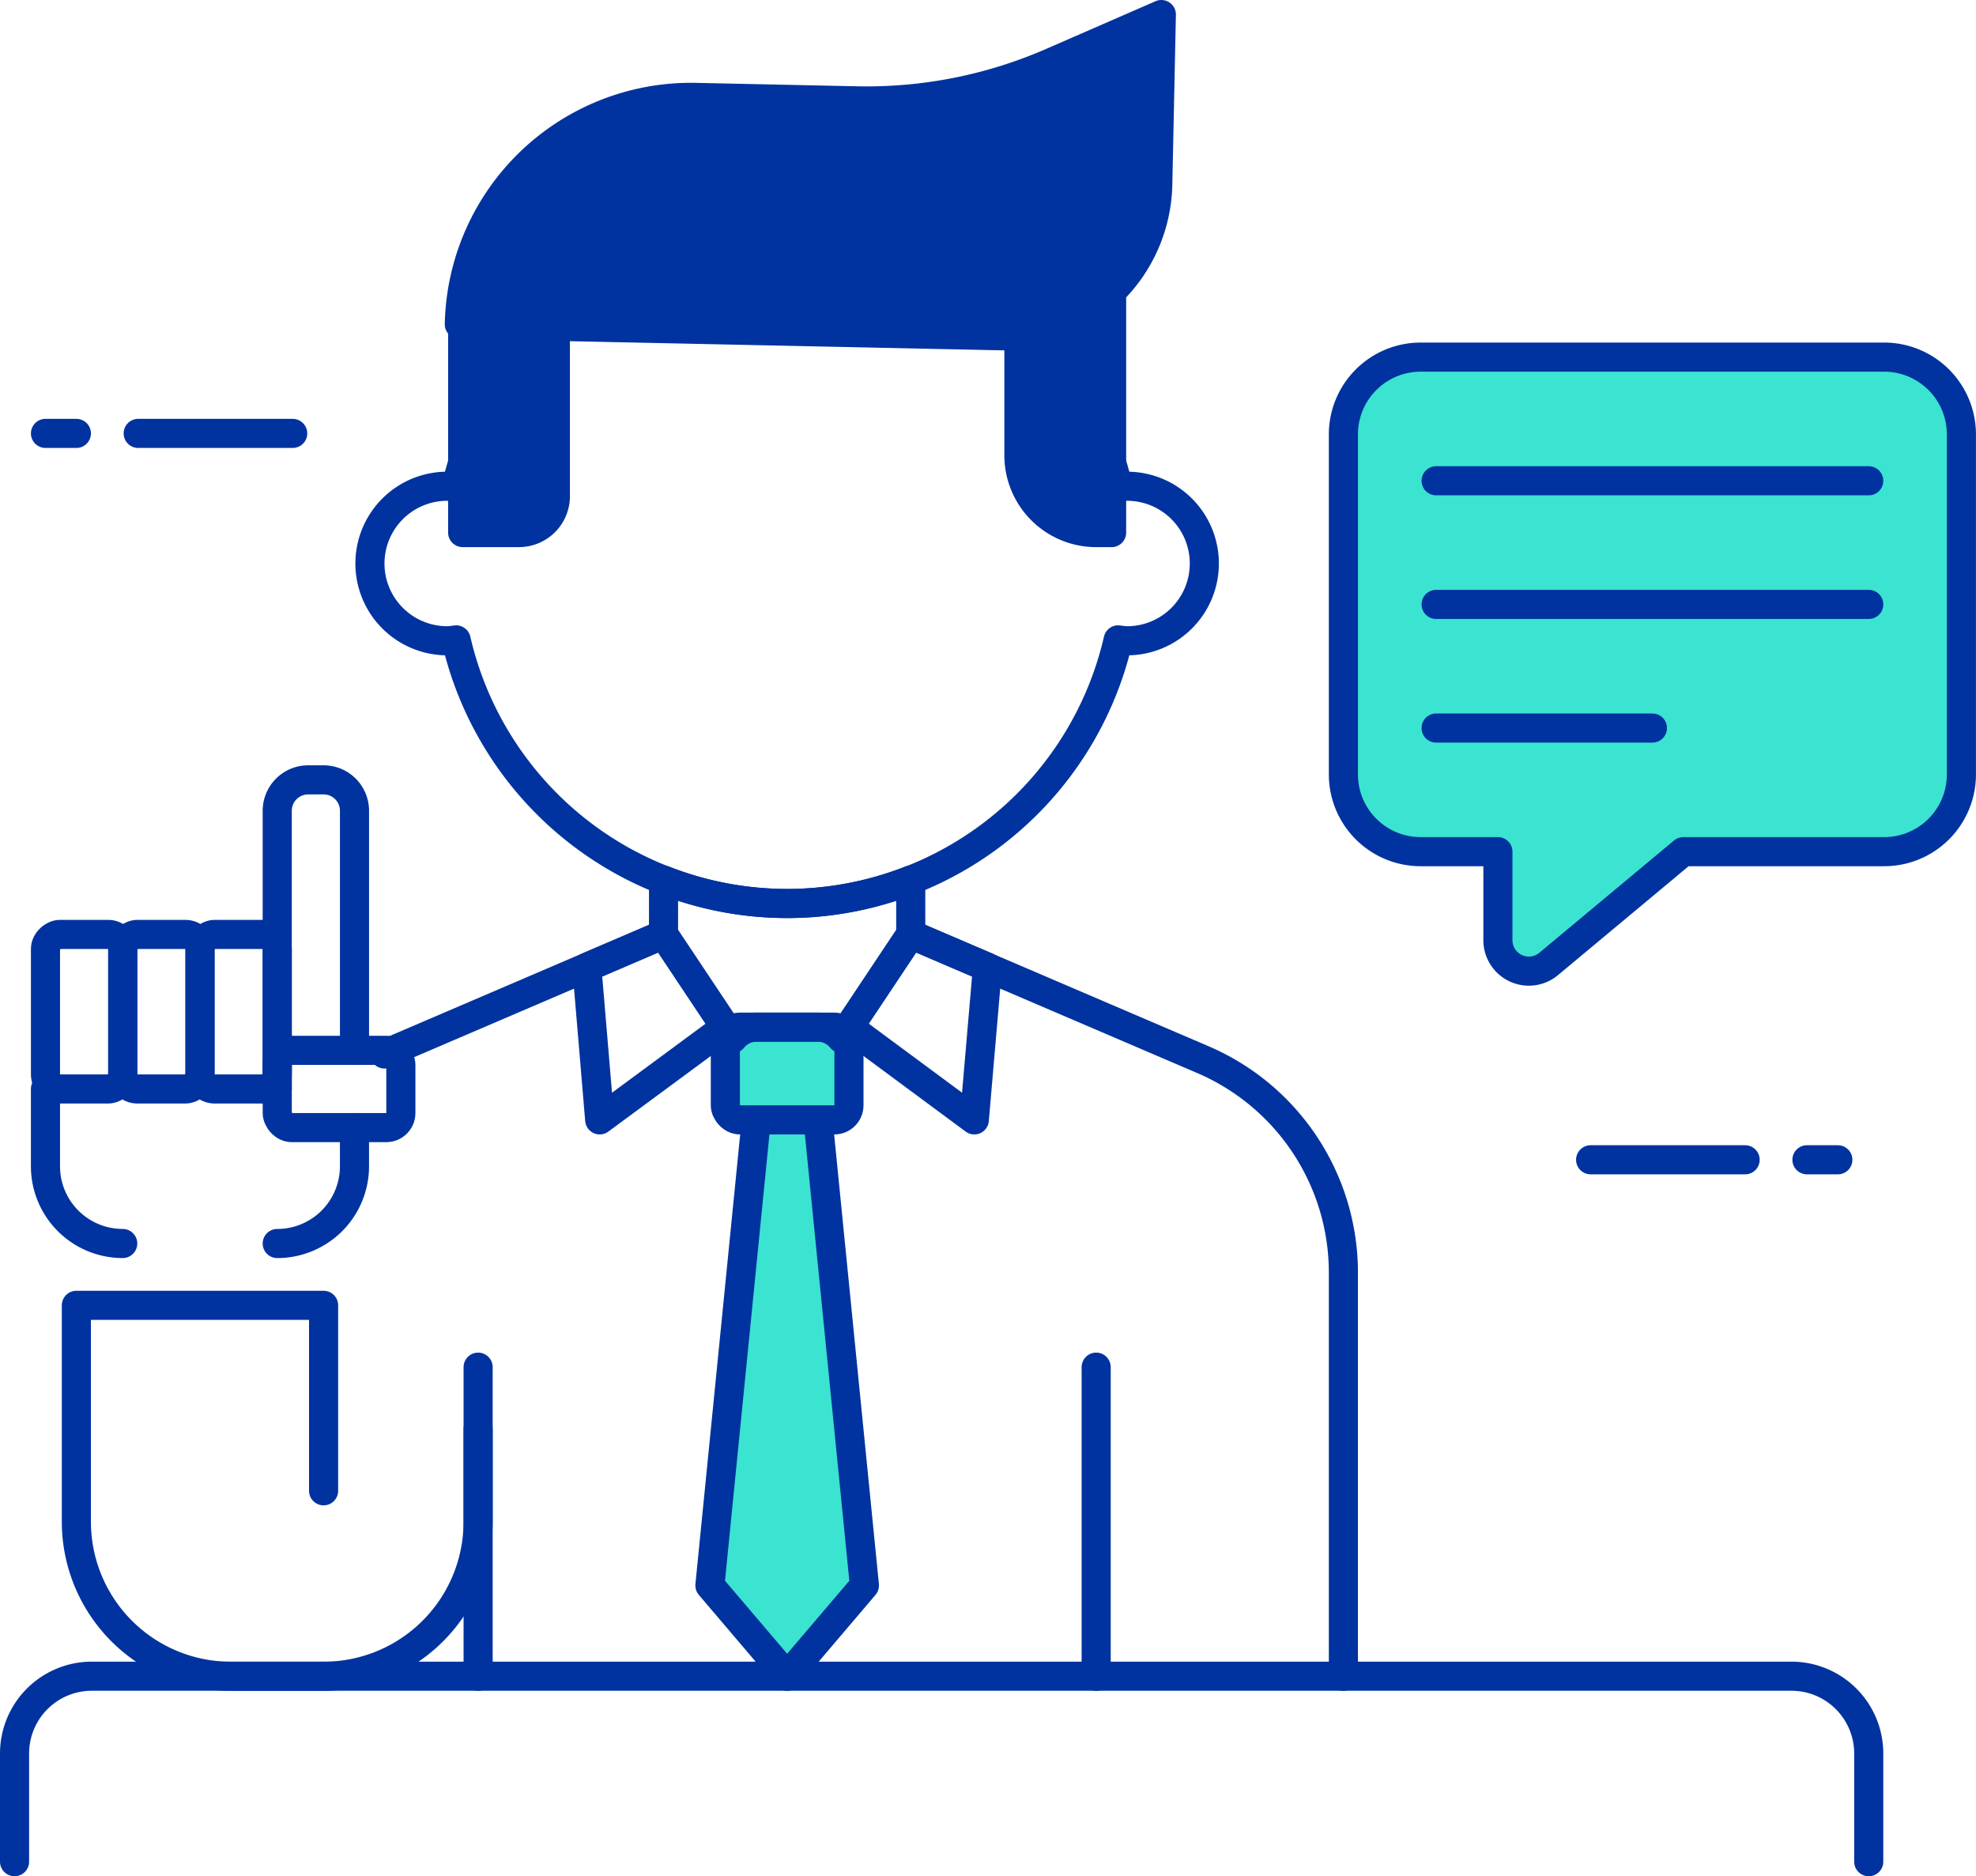
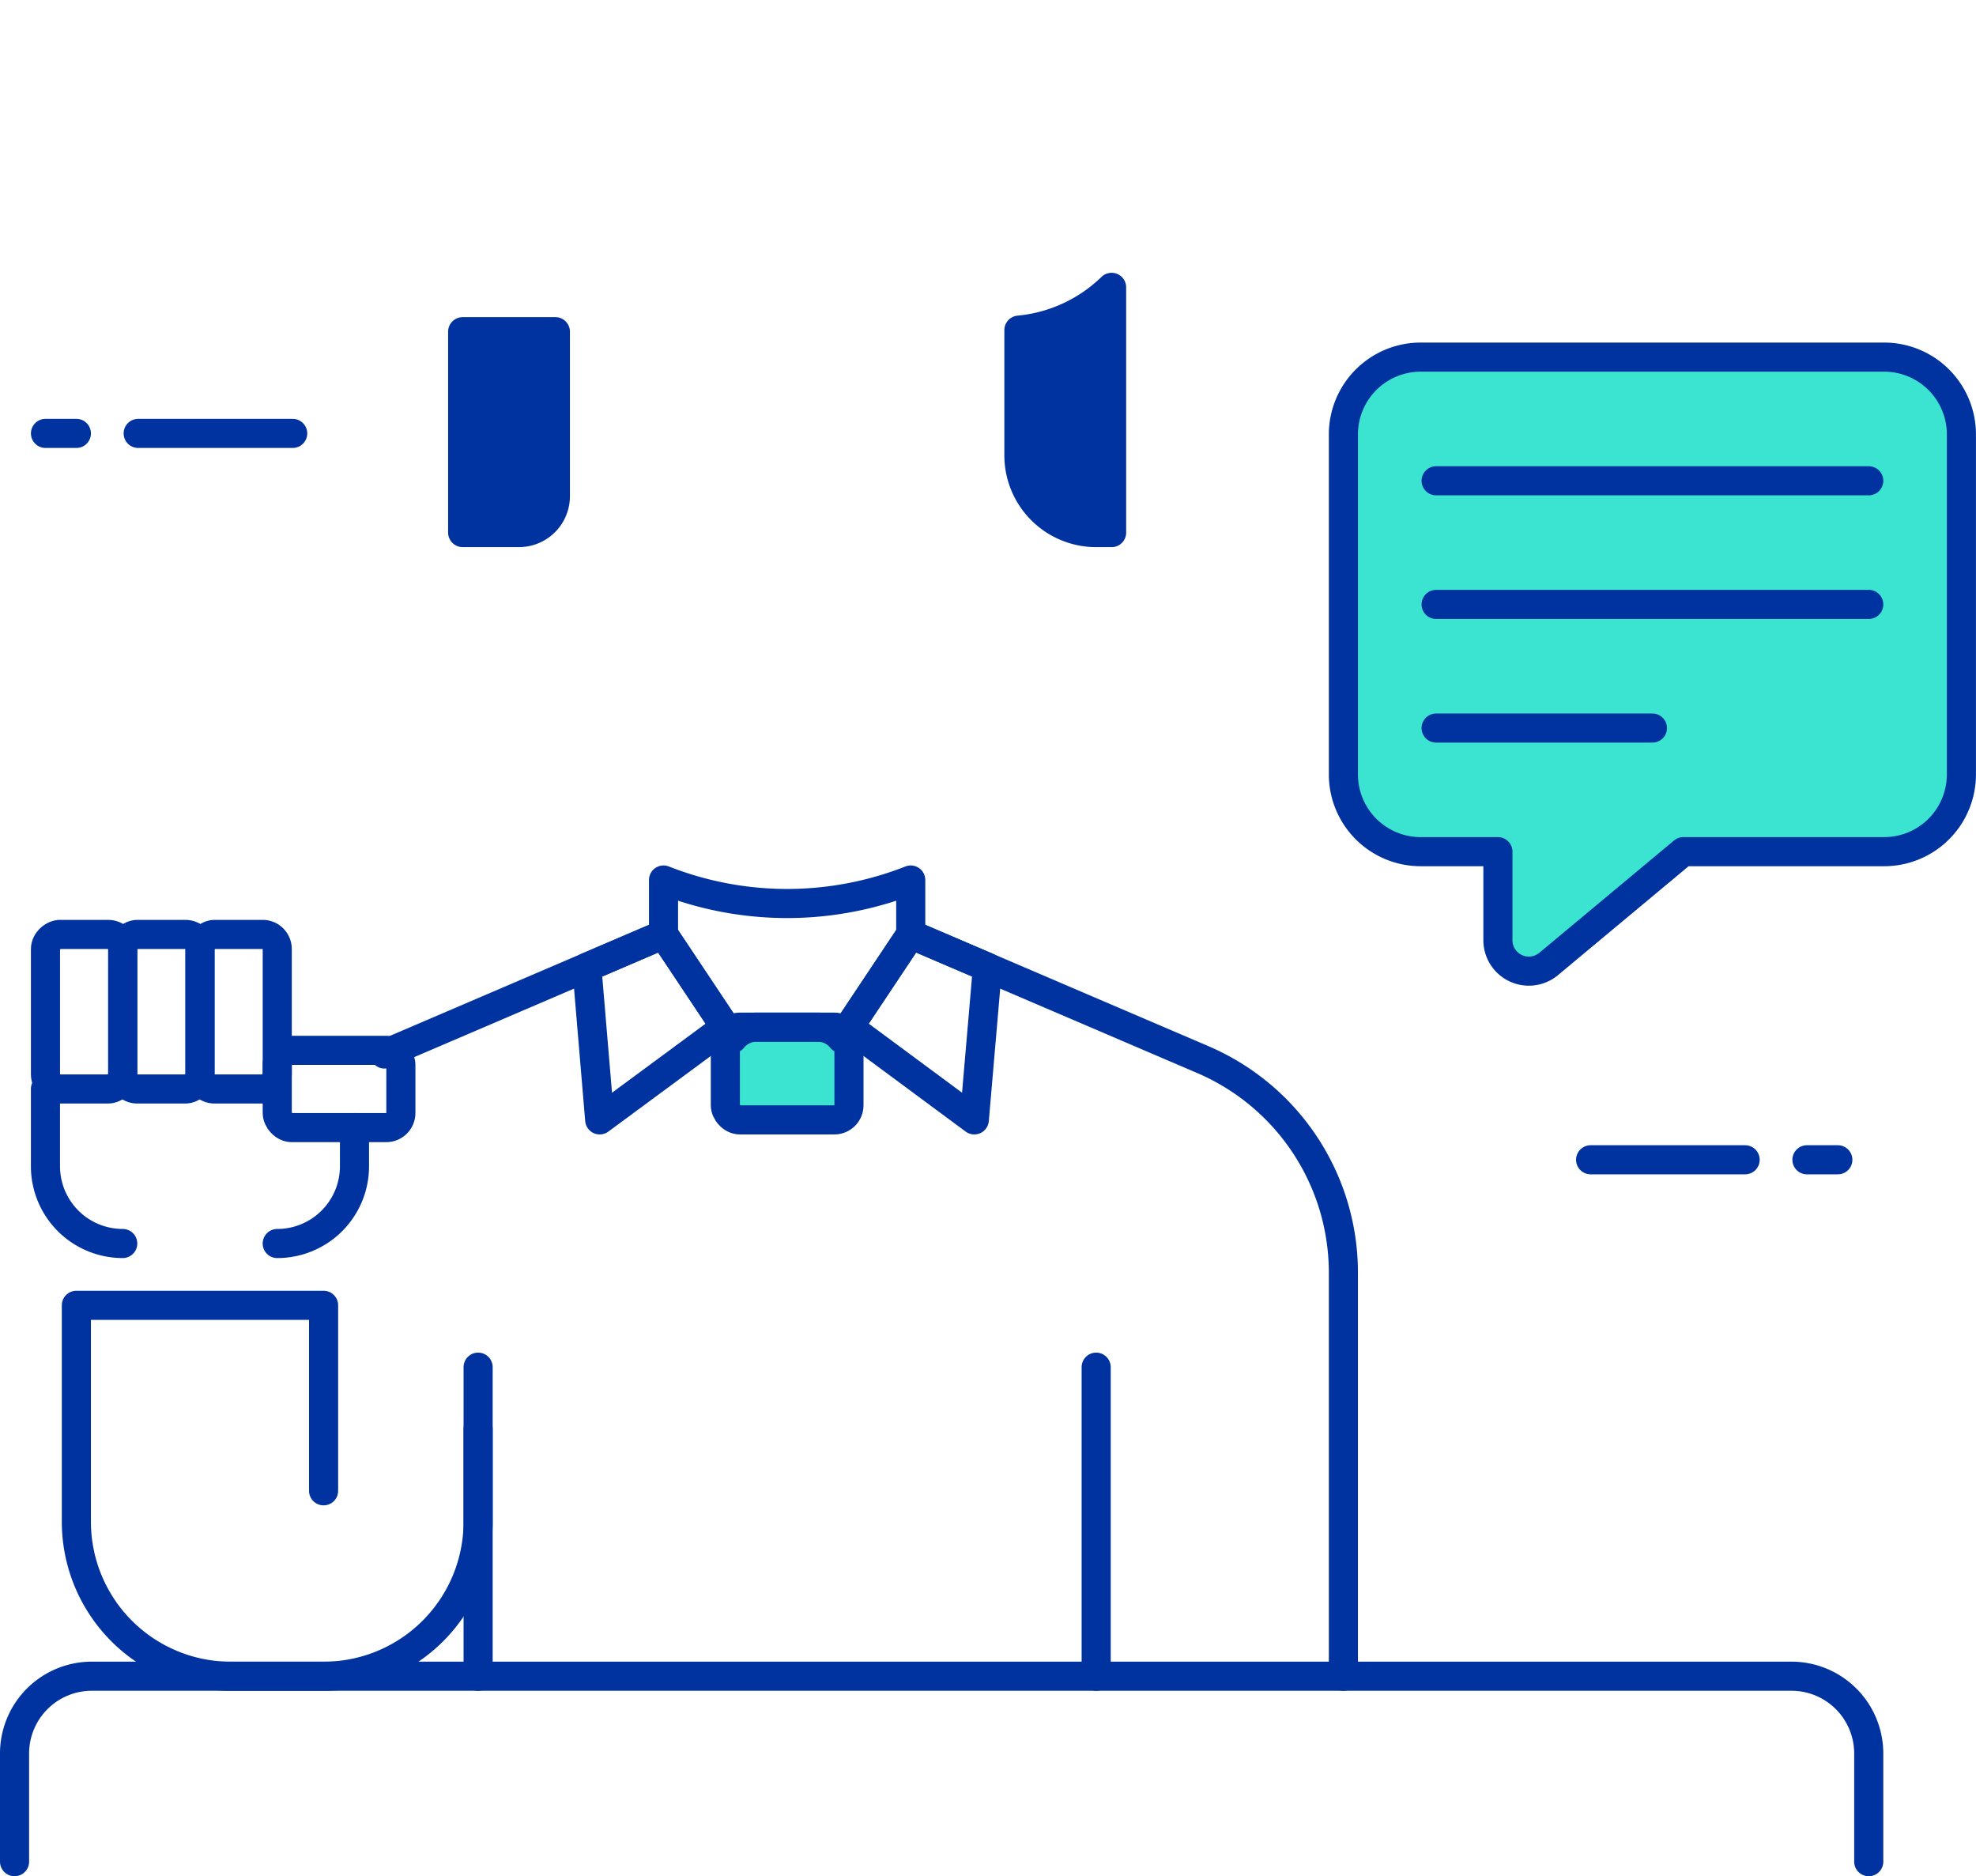
<svg xmlns="http://www.w3.org/2000/svg" width="135.789" height="128.906" viewBox="0 0 135.789 128.906">
  <g id="Grupo_1700" data-name="Grupo 1700" transform="translate(1 1)">
    <g id="Grupo_1691" data-name="Grupo 1691" transform="translate(108.306 78.683)">
      <line id="Línea_153" data-name="Línea 153" x2="10.618" stroke-width="2" stroke="#00339f" stroke-linecap="round" stroke-linejoin="round" fill="none" />
      <line id="Línea_154" data-name="Línea 154" x2="2.124" transform="translate(14.865 0)" fill="none" stroke="#00339f" stroke-linecap="round" stroke-linejoin="round" stroke-width="2" />
    </g>
    <g id="Grupo_1692" data-name="Grupo 1692" transform="translate(2.125 28.777)">
      <line id="Línea_155" data-name="Línea 155" x1="10.618" transform="translate(6.371 0)" fill="none" stroke="#00339f" stroke-linecap="round" stroke-linejoin="round" stroke-width="2" />
      <line id="Línea_156" data-name="Línea 156" x1="2.124" stroke-width="2" stroke="#00339f" stroke-linecap="round" stroke-linejoin="round" fill="none" />
    </g>
    <path id="Trazado_739" data-name="Trazado 739" d="M-536.878,410.374v-7.433a5.311,5.311,0,0,1,5.309-5.309h116.8a5.31,5.31,0,0,1,5.309,5.309v7.433" transform="translate(536.878 -283.468)" fill="none" stroke="#00339f" stroke-linecap="round" stroke-linejoin="round" stroke-width="2" />
    <path id="Trazado_740" data-name="Trazado 740" d="M-456.714,354.956h-31.854a5.311,5.311,0,0,0-5.309,5.309v23.36a5.31,5.31,0,0,0,5.309,5.309h5.309v6.084a2.126,2.126,0,0,0,3.485,1.633l9.257-7.717h13.8a5.308,5.308,0,0,0,5.309-5.309v-23.36A5.31,5.31,0,0,0-456.714,354.956Z" transform="translate(585.194 -331.42)" fill="#3be3d1" stroke="#00339f" stroke-linecap="round" stroke-linejoin="round" stroke-width="2" />
    <g id="Grupo_1699" data-name="Grupo 1699" transform="translate(2.124)">
      <g id="Grupo_1693" data-name="Grupo 1693" transform="translate(22.298)">
-         <path id="Trazado_741" data-name="Trazado 741" d="M-473.349,368.684a5.28,5.28,0,0,0-.612.062,23.356,23.356,0,0,0-22.748-18.112,23.355,23.355,0,0,0-22.746,18.112,5.321,5.321,0,0,0-.614-.062,5.31,5.31,0,0,0-5.309,5.309,5.31,5.31,0,0,0,5.309,5.309,5.321,5.321,0,0,0,.614-.062,23.353,23.353,0,0,0,22.746,18.112,23.354,23.354,0,0,0,22.748-18.112,5.28,5.28,0,0,0,.612.062,5.308,5.308,0,0,0,5.309-5.309A5.308,5.308,0,0,0-473.349,368.684Z" transform="translate(525.378 -336.277)" fill="none" stroke="#00339f" stroke-linecap="round" stroke-linejoin="round" stroke-width="2" />
        <path id="Rectángulo_2211" data-name="Rectángulo 2211" d="M0,0H6.371a0,0,0,0,1,0,0V11.3a2.5,2.5,0,0,1-2.5,2.5H0a0,0,0,0,1,0,0V0A0,0,0,0,1,0,0Z" transform="translate(6.372 21.789)" fill="#00339f" stroke="#00339f" stroke-linecap="round" stroke-linejoin="round" stroke-width="2" />
        <path id="Trazado_742" data-name="Trazado 742" d="M-504.378,355.639v8.6a5.31,5.31,0,0,0,5.309,5.309h1.062V352.7A10.546,10.546,0,0,1-504.378,355.639Z" transform="translate(548.974 -333.957)" fill="#00339f" stroke="#00339f" stroke-linecap="round" stroke-linejoin="round" stroke-width="2" />
-         <path id="Trazado_743" data-name="Trazado 743" d="M-485.331,365.94l-37.155-.786h0a15.926,15.926,0,0,1,16.261-15.588l11.051.236a31.849,31.849,0,0,0,13.409-2.65l7.522-3.279-.246,11.678A10.618,10.618,0,0,1-485.331,365.94Z" transform="translate(528.628 -343.873)" fill="#00339f" stroke="#00339f" stroke-linecap="round" stroke-linejoin="round" stroke-width="2" />
      </g>
      <g id="Grupo_1698" data-name="Grupo 1698" transform="translate(0 52.581)">
-         <path id="Trazado_744" data-name="Trazado 744" d="M-503.759,411.621l-5.309,6.238-5.309-6.238,3.185-31.987h4.247Z" transform="translate(560.037 -356.273)" fill="#3be3d1" stroke="#00339f" stroke-linecap="round" stroke-linejoin="round" stroke-width="2" />
        <line id="Línea_157" data-name="Línea 157" y1="21.236" transform="translate(29.732 40.35)" fill="none" stroke="#00339f" stroke-linecap="round" stroke-linejoin="round" stroke-width="2" />
        <line id="Línea_158" data-name="Línea 158" y1="21.236" transform="translate(72.204 40.35)" fill="none" stroke="#00339f" stroke-linecap="round" stroke-linejoin="round" stroke-width="2" />
        <g id="Grupo_1694" data-name="Grupo 1694" transform="translate(23.302 10.618)">
          <line id="Línea_159" data-name="Línea 159" x1="19.172" y2="8.216" transform="translate(0 0.001)" fill="none" stroke="#00339f" stroke-linecap="round" stroke-linejoin="round" stroke-width="2" />
          <path id="Trazado_745" data-name="Trazado 745" d="M-478.147,424.6V396.878a15.928,15.928,0,0,0-9.652-14.64l-20.079-8.6" transform="translate(544.038 -373.633)" fill="none" stroke="#00339f" stroke-linecap="round" stroke-linejoin="round" stroke-width="2" />
        </g>
        <g id="Grupo_1695" data-name="Grupo 1695" transform="translate(37.204 10.619)">
          <path id="Trazado_746" data-name="Trazado 746" d="M-517.476,386.375l8.634-6.371-4.247-6.371-5.27,2.258Z" transform="translate(518.359 -373.633)" fill="none" stroke="#00339f" stroke-linecap="round" stroke-linejoin="round" stroke-width="2" />
          <path id="Trazado_747" data-name="Trazado 747" d="M-501.263,386.375-509.878,380l4.247-6.371,5.27,2.258Z" transform="translate(527.889 -373.633)" fill="none" stroke="#00339f" stroke-linecap="round" stroke-linejoin="round" stroke-width="2" />
        </g>
        <rect id="Rectángulo_2212" data-name="Rectángulo 2212" width="8.495" height="6.371" rx="1" transform="translate(46.721 16.99)" stroke-width="2" stroke="#00339f" stroke-linecap="round" stroke-linejoin="round" fill="#3be3d1" />
        <path id="Trazado_748" data-name="Trazado 748" d="M-507.383,373.487a23.227,23.227,0,0,1-8.495-1.614v3.738l4.765,7.148a2.091,2.091,0,0,1,1.605-.777h4.247a2.093,2.093,0,0,1,1.608.777l4.763-7.148v-3.738A23.211,23.211,0,0,1-507.383,373.487Z" transform="translate(558.351 -364.992)" fill="none" stroke="#00339f" stroke-linecap="round" stroke-linejoin="round" stroke-width="2" />
        <g id="Grupo_1697" data-name="Grupo 1697">
          <path id="Trazado_749" data-name="Trazado 749" d="M-507.271,394.128V400.5a10.617,10.617,0,0,1-10.618,10.618h-6.371A10.618,10.618,0,0,1-534.878,400.5V385.633h16.989v12.742" transform="translate(537.002 -349.531)" fill="none" stroke="#00339f" stroke-linecap="round" stroke-linejoin="round" stroke-width="2" />
          <g id="Grupo_1696" data-name="Grupo 1696">
            <rect id="Rectángulo_2213" data-name="Rectángulo 2213" width="8.495" height="5.309" rx="1" transform="translate(24.423 23.891) rotate(-180)" stroke-width="2" stroke="#00339f" stroke-linecap="round" stroke-linejoin="round" fill="none" />
            <rect id="Rectángulo_2214" data-name="Rectángulo 2214" width="10.618" height="5.309" rx="1" transform="translate(5.31 10.619) rotate(90)" stroke-width="2" stroke="#00339f" stroke-linecap="round" stroke-linejoin="round" fill="none" />
            <rect id="Rectángulo_2215" data-name="Rectángulo 2215" width="10.618" height="5.309" rx="1" transform="translate(10.619 10.619) rotate(90)" stroke-width="2" stroke="#00339f" stroke-linecap="round" stroke-linejoin="round" fill="none" />
            <rect id="Rectángulo_2216" data-name="Rectángulo 2216" width="10.618" height="5.309" rx="1" transform="translate(15.928 10.619) rotate(90)" stroke-width="2" stroke="#00339f" stroke-linecap="round" stroke-linejoin="round" fill="none" />
            <path id="Trazado_750" data-name="Trazado 750" d="M-530.569,389.251a5.31,5.31,0,0,1-5.309-5.309v-5.309" transform="translate(535.878 -357.397)" fill="none" stroke="#00339f" stroke-linecap="round" stroke-linejoin="round" stroke-width="2" />
            <path id="Trazado_751" data-name="Trazado 751" d="M-523.069,379.883v2.655a5.308,5.308,0,0,1-5.309,5.309" transform="translate(544.305 -355.992)" fill="none" stroke="#00339f" stroke-linecap="round" stroke-linejoin="round" stroke-width="2" />
-             <path id="Trazado_752" data-name="Trazado 752" d="M-528.378,389.869V370.757a2.125,2.125,0,0,1,2.124-2.124h1.062a2.123,2.123,0,0,1,2.124,2.124v16.46" transform="translate(544.305 -368.633)" fill="none" stroke="#00339f" stroke-linecap="round" stroke-linejoin="round" stroke-width="2" />
          </g>
        </g>
      </g>
    </g>
    <line id="Línea_160" data-name="Línea 160" x2="29.731" transform="translate(97.688 32.032)" fill="none" stroke="#00339f" stroke-linecap="round" stroke-linejoin="round" stroke-width="2" />
    <line id="Línea_161" data-name="Línea 161" x2="29.731" transform="translate(97.688 40.526)" fill="none" stroke="#00339f" stroke-linecap="round" stroke-linejoin="round" stroke-width="2" />
    <line id="Línea_162" data-name="Línea 162" x2="14.865" transform="translate(97.688 49.021)" fill="none" stroke="#00339f" stroke-linecap="round" stroke-linejoin="round" stroke-width="2" />
  </g>
</svg>